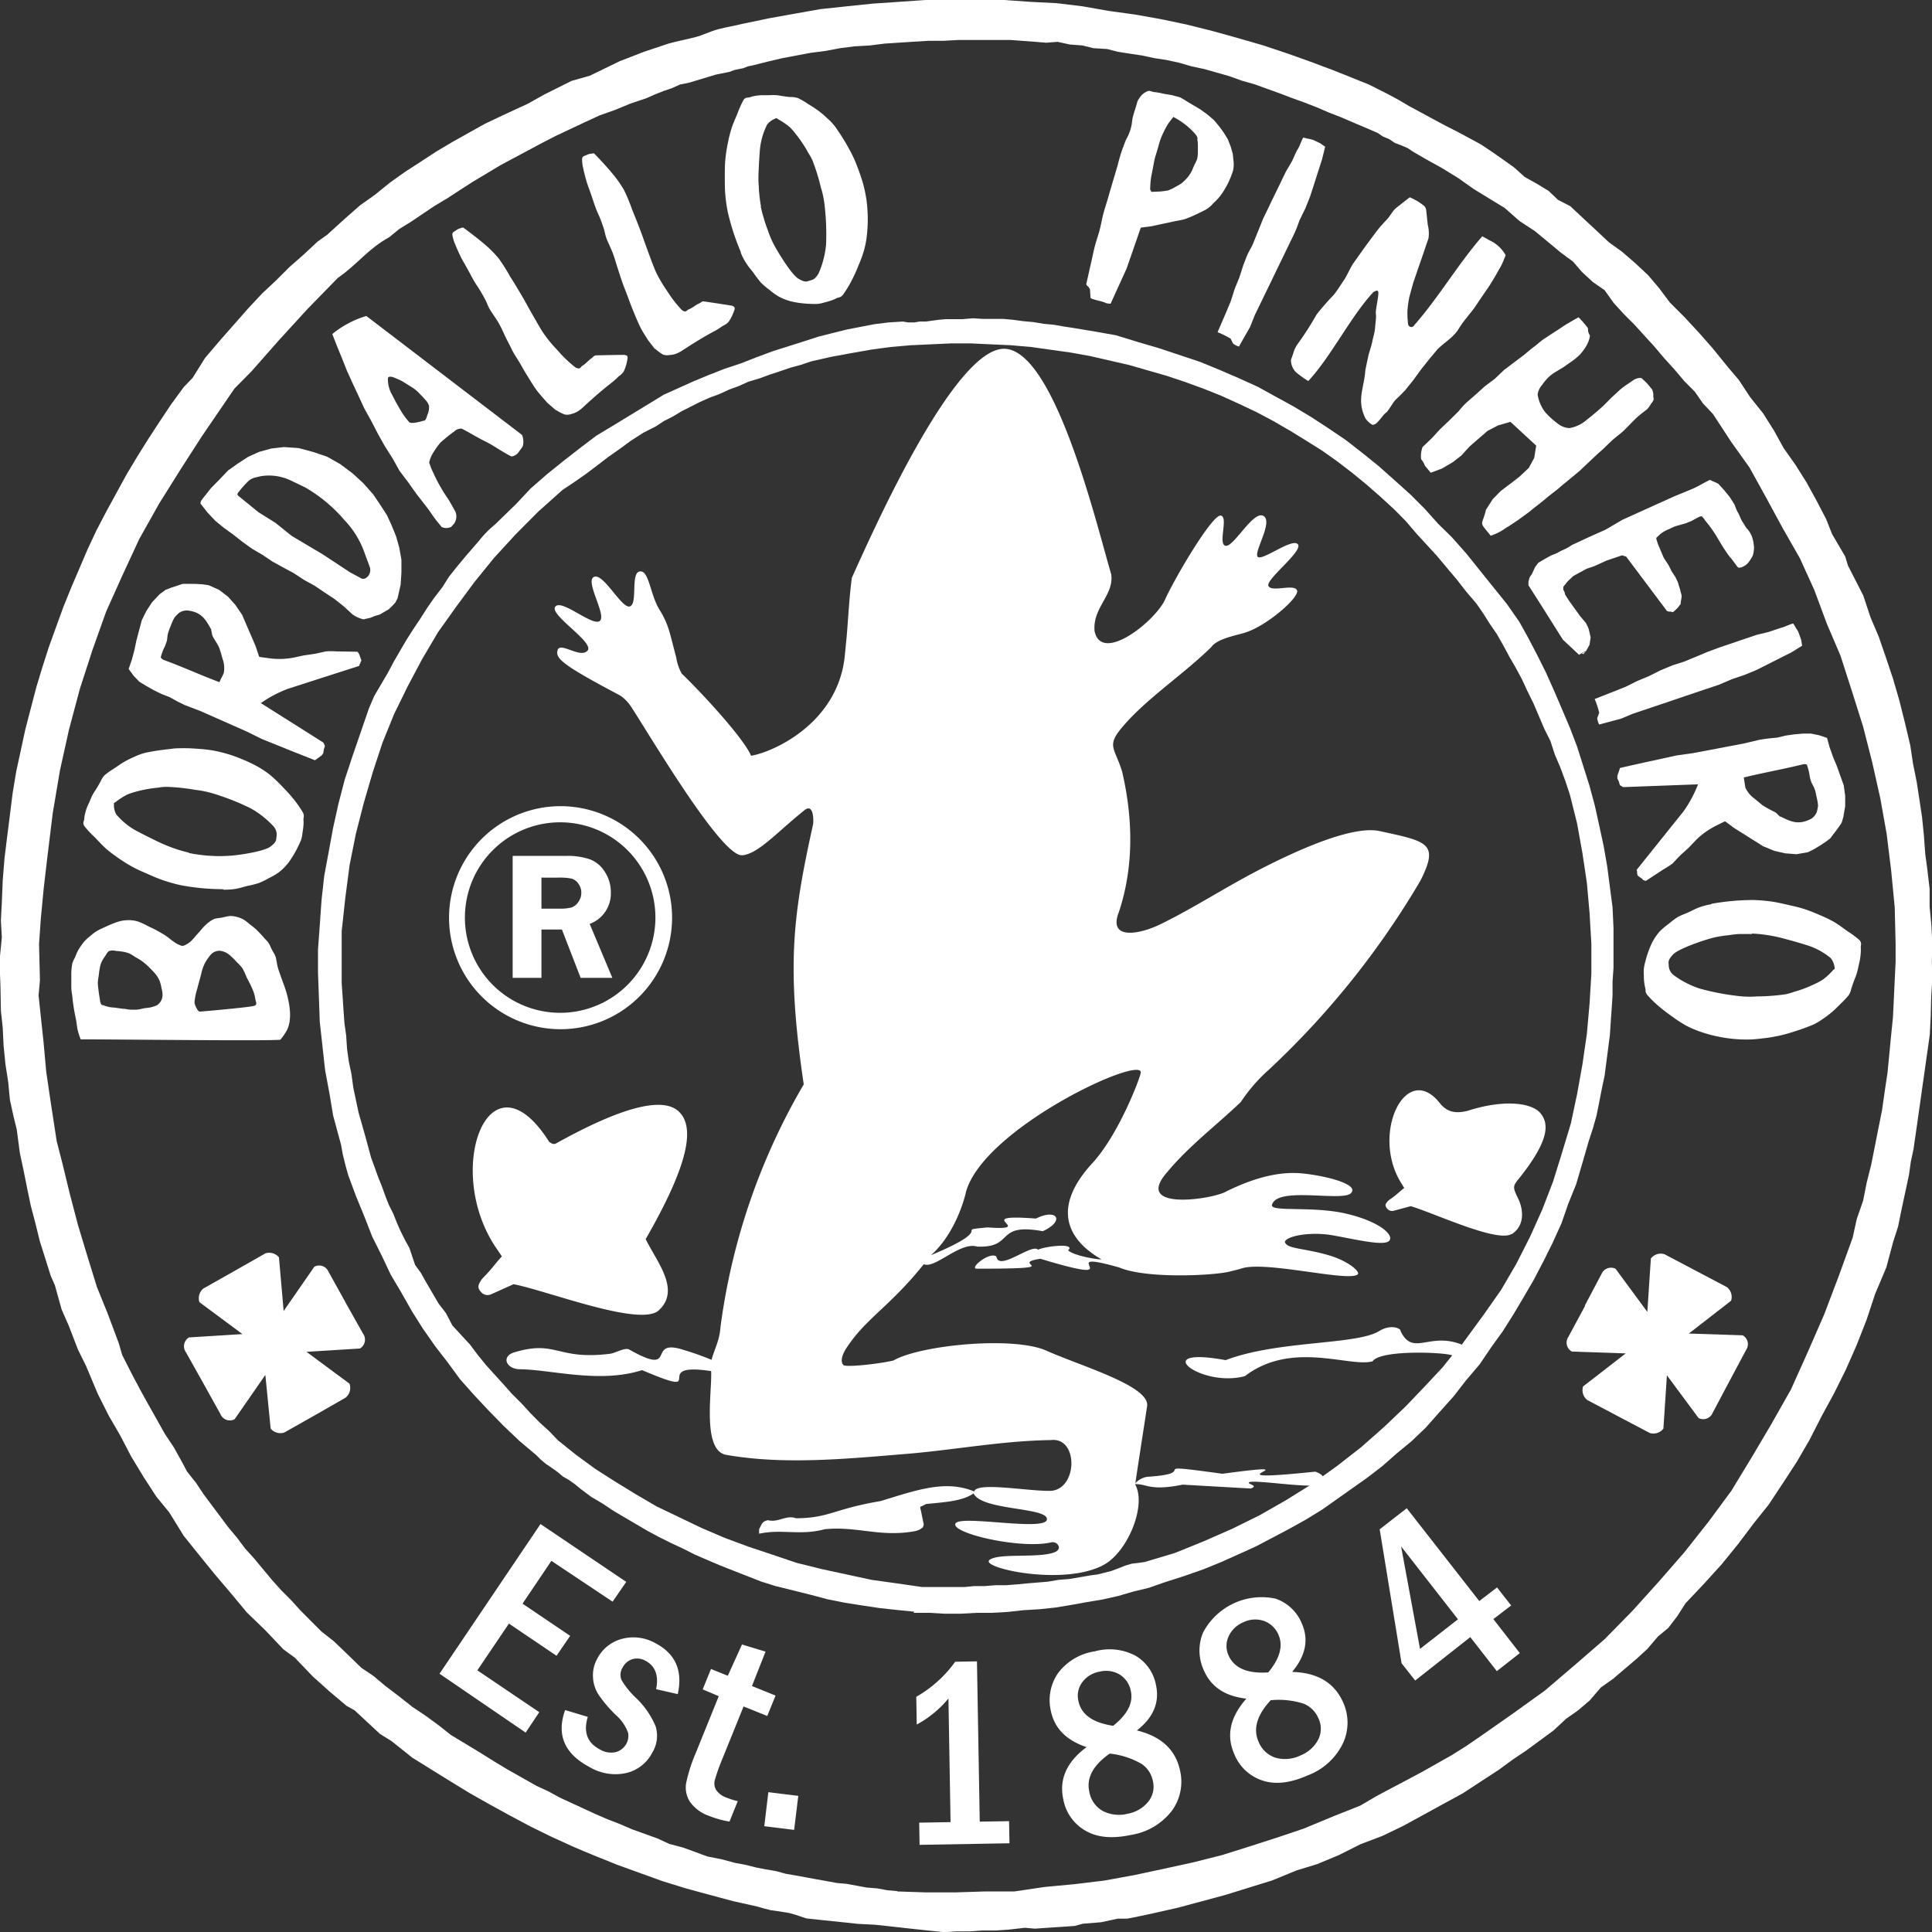
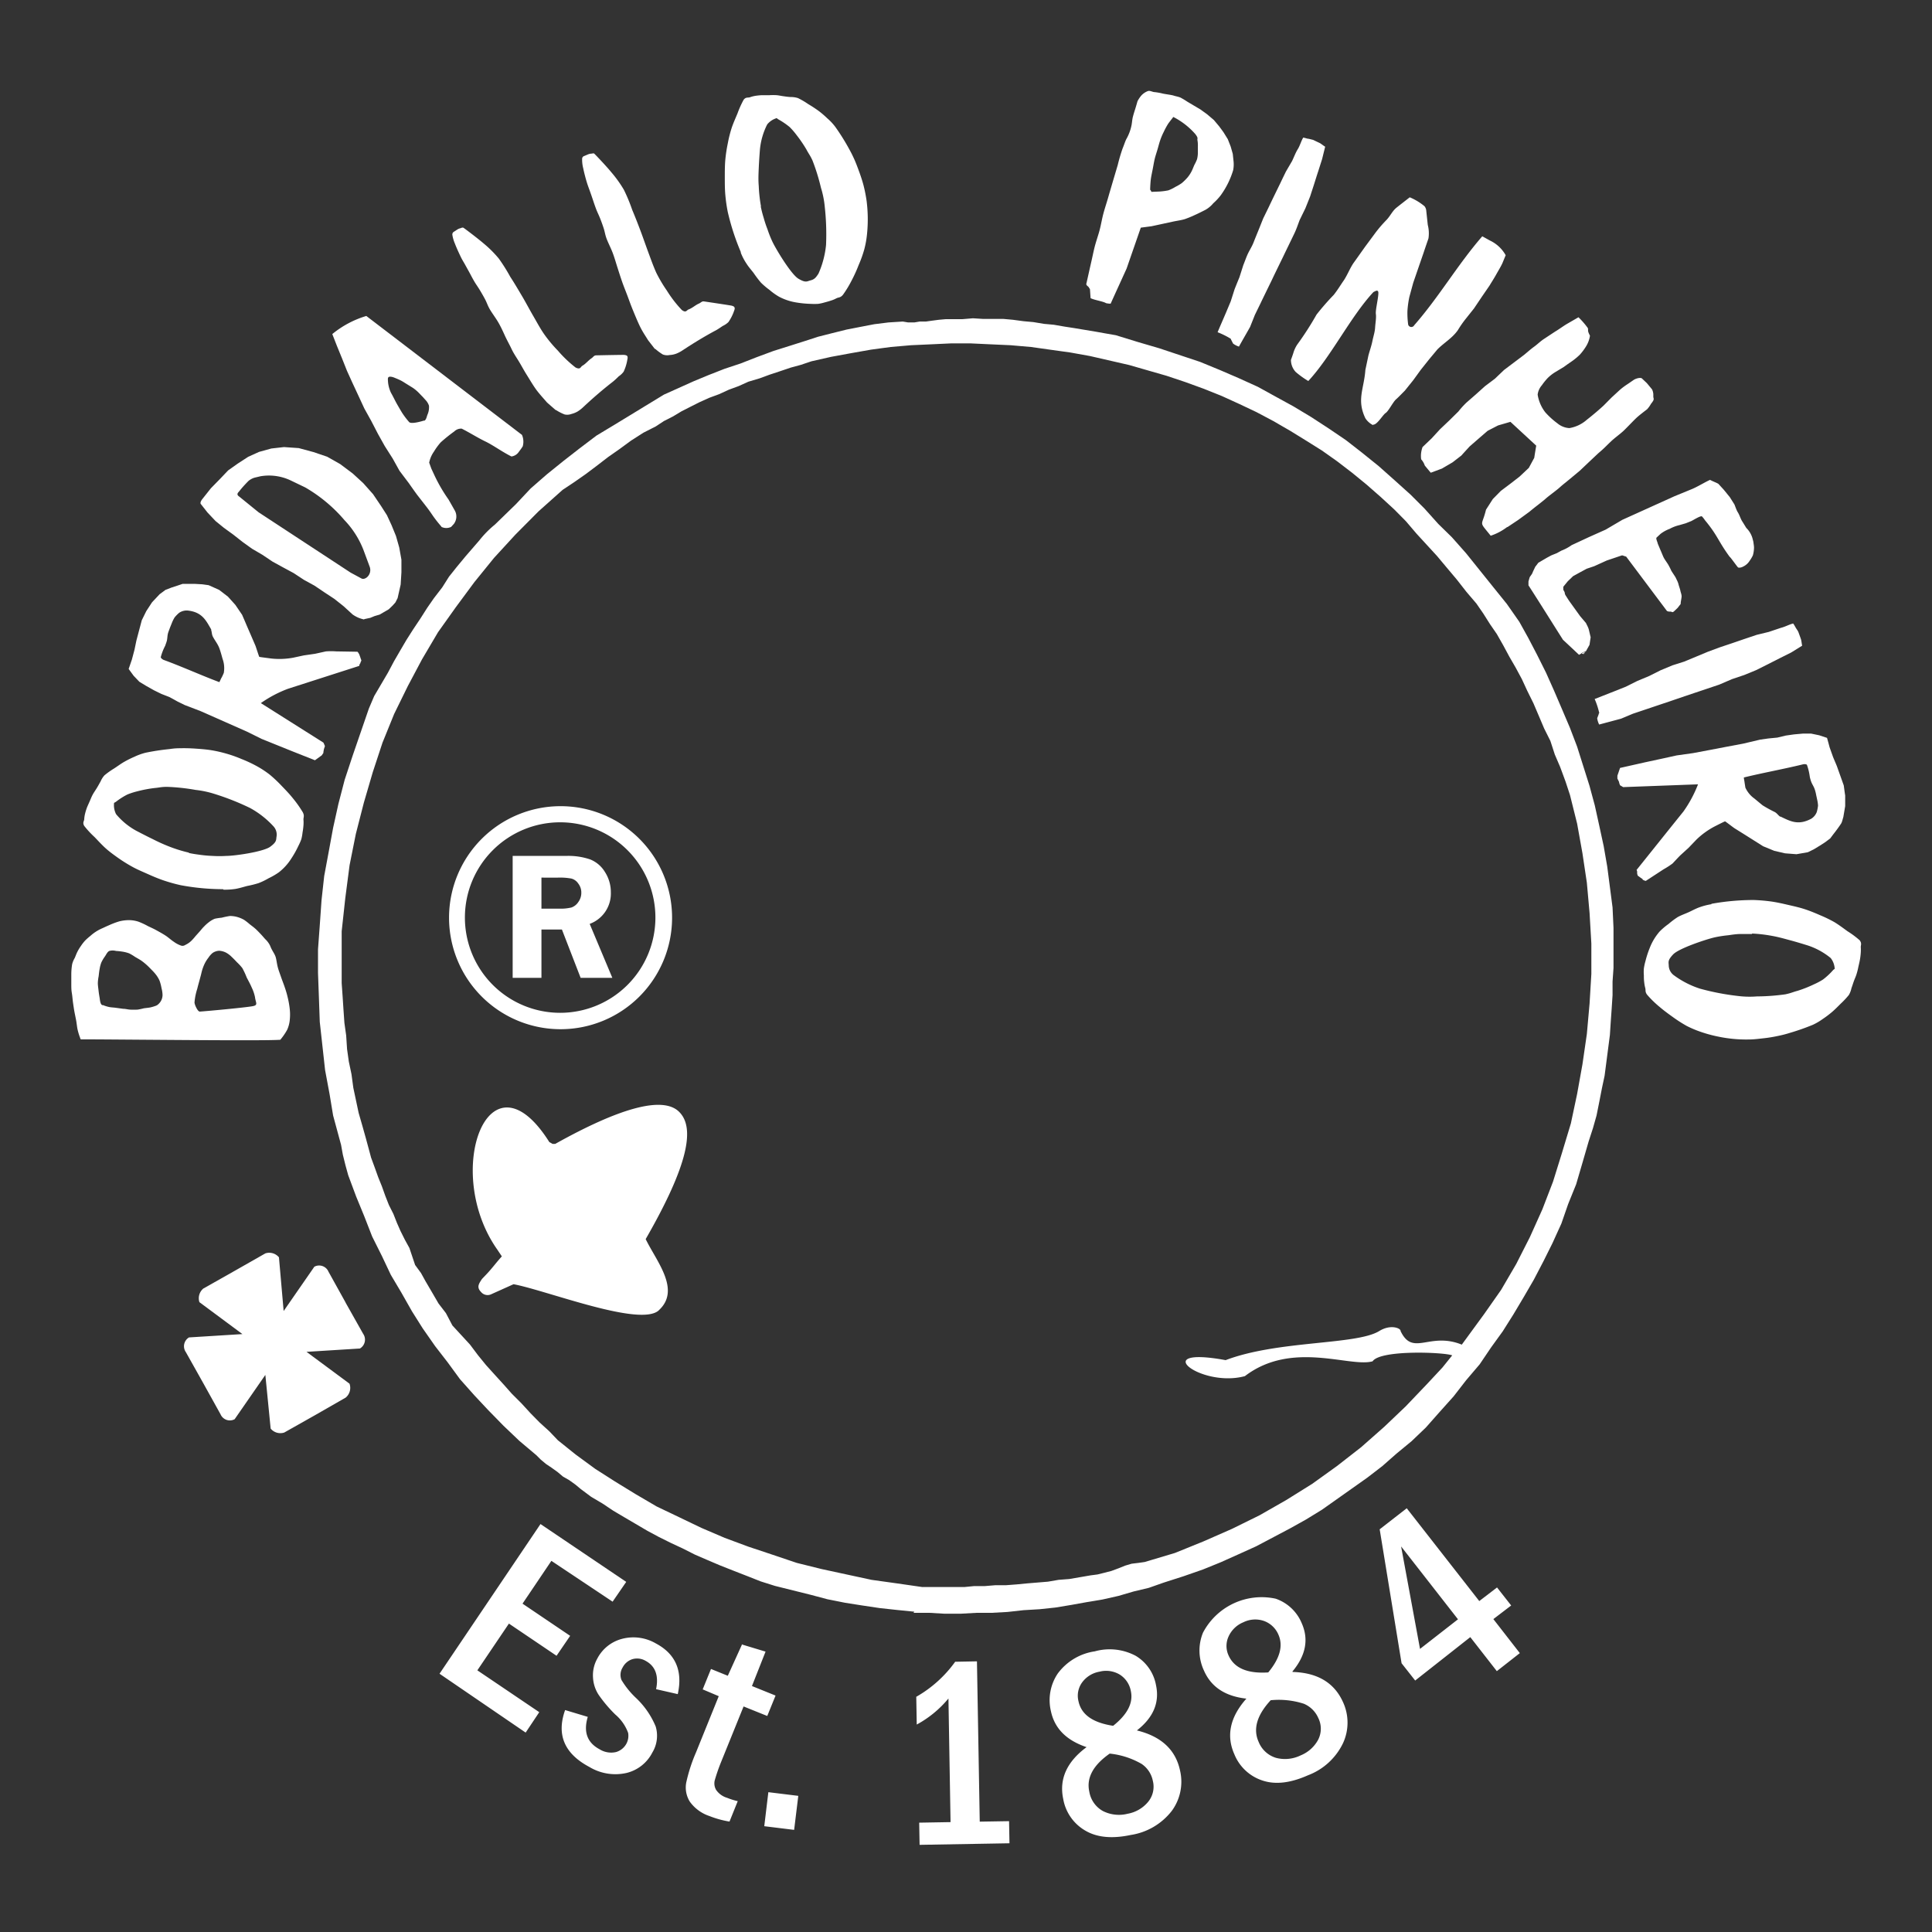
<svg xmlns="http://www.w3.org/2000/svg" viewBox="0 0 283.96 283.96">
  <rect x="0" y="0" width="283.96" height="283.96" fill="#333333" stroke="none" />
  <defs>
    <style>.cls-1,.cls-2{fill:#fff;}.cls-1{fill-rule:evenodd;}</style>
  </defs>
  <title>logobdp</title>
  <g id="Layer_2" data-name="Layer 2">
    <g id="Layer_1-2" data-name="Layer 1">
      <path class="cls-1" d="M134.26,237.05h2.35l2.22.13h2.35l2.34-.13h2.22l2.35-.13,2.35-.26,2.35-.14,2.35-.25,2.35-.39,2.22-.4,2.34-.39,2.35-.53,2.22-.65,2.22-.53,2.22-.78,2.87-.92,2.87-1,2.61-1.06,2.61-1.17,2.61-1.18,2.48-1.31,2.48-1.31,2.35-1.31,2.35-1.44,2.22-1.57,2.22-1.57,2.22-1.57,2.21-1.7,2.09-1.84,2.22-1.83,2.09-2,2.08-2.35,2-2.23,1.83-2.36,2-2.35,1.69-2.5,1.7-2.35,1.57-2.49,1.56-2.62,1.44-2.48,1.44-2.76,1.3-2.61,1.31-2.88,1-2.88,1.17-2.89.92-3.14.91-3.14.65-2,.52-1.84.4-2,.39-2,.39-1.83.26-2,.26-2,.26-2,.13-2,.13-1.84.13-2v-2l.14-2v-5.9l-.14-3-.39-3-.39-3-.52-3-.65-3-.66-3-.78-2.88-.91-2.88-.91-2.88-1.05-2.75-1.17-2.75-1.18-2.75-1.17-2.62-1.31-2.62-1.3-2.49-1.31-2.36-1.83-2.62-2-2.48-2-2.49-2-2.49-2.09-2.36L211.39,77l-2-2.23-2.09-2.09L205,70.61l-2.35-2.09-2.48-2-2.35-1.83L195.33,63l-2.61-1.7-2.61-1.57L187.5,58.3l-2.61-1.44L182,55.55l-2.74-1.18-2.87-1.18-3-1-3-1-3.14-.92L164,49.27,162.45,49,161,48.74l-1.57-.26-1.56-.26L156.44,48l-1.56-.27-1.44-.13-1.56-.26-1.44-.13L148.87,47l-1.43-.13h-3L143,46.78l-1.56.13H139L138,47l-1,.13-.92.13h-.91l-.78.13h-.92l-.78-.13-2.09.13-2.09.26-2.08.4-2,.39-2.09.52-2.09.53-2,.65-2.08.66-2.48.78-2.48.92-2.35.92-2.35.78-2.35.92-2.22.92-2.22,1L97.58,58l-7.3,4.45-2.61,1.57L85.19,65.9l-2.35,1.83-2.48,2L78,71.79l-2.18,2.32-3.09,3a14.85,14.85,0,0,0-2.29,2.33l-2,2.31-1.3,1.57L66,84.75l-1,1.58L63.79,87.9l-1,1.44-1,1.57-1.05,1.57-1,1.57-.92,1.57-.91,1.57-.91,1.71L56,100.6,55,102.3l-.78,1.83L53,107.67l-1.17,3.4-1.17,3.54-.92,3.54-.78,3.53-.65,3.53-.66,3.55-.39,3.53L47,136l-.26,3.54V143l.13,3.54.13,3.66.39,3.53.39,3.54.66,3.54.26,1.57.26,1.57.39,1.44.39,1.44.39,1.44.26,1.44.39,1.57.4,1.45,1.17,3.14,1.18,2.87,1.17,3,1.44,2.88,1.3,2.75L59,190l1.56,2.75,1.57,2.49,1.83,2.62,1.82,2.35,1.83,2.5,2.09,2.35,2.09,2.23L74,209.55l2.34,2.23,2.48,2.09.66.66.78.65.78.52.92.66.78.66.91.52.92.66.78.65L86.89,220l1.69,1,1.57,1.05,1.69,1,1.57.92,1.7,1,1.69.91,1.83.91,1.7.79,1.82.92,1.83.79,1.83.78,2,.79,2,.78,2,.79,2.09.66,2.61.65,2.61.65,2.48.66,2.61.52,2.48.39,2.61.39,2.48.27,2.61.26Zm1.31-3.79h6.15l1.44-.14h1.57l1.57-.13h1.57l1.57-.12,1.44-.14,1.57-.13,1.57-.13,1.58-.27,1.56-.12,1.58-.27,1.57-.27,1-.13,1.05-.26,1-.26,1.05-.39,1-.4.92-.27,1-.12.91-.13,4.45-1.33,4.19-1.7,4.19-1.84,4.06-2,3.92-2.24,3.8-2.37,3.66-2.63,3.54-2.76,3.4-3,3.15-3,3.14-3.29L212,201l1.44-1.79c-1.06-.46-10.54-.87-11.7.87-3.32.95-11.84-3.12-18.77,2.18-6.49,1.76-14.34-4.47-2.83-2.35,7.74-2.94,19.2-2.2,22.58-4.28,1.72-1.06,3.21-.38,3.13,0,1.82,3.81,4.23.07,9,2l3.29-4.5,2.49-3.55,2.23-3.82,2-3.94,1.83-4.07,1.57-4.08,1.31-4.21,1.31-4.34.92-4.34.78-4.34.65-4.47.4-4.48.26-4.34v-4.47l-.26-4.47-.4-4.47-.65-4.34-.78-4.34-1.05-4.21-.66-2-.78-2.11-.79-1.84-.65-2-.92-1.84-.78-1.84-.79-1.85-.91-1.84-.79-1.71-.92-1.71-.91-1.57-.92-1.71L220,93.19,219,91.74,218,90.16,217,88.71,215.54,87l-1.44-1.84-1.44-1.71-1.44-1.72-1.44-1.57-1.57-1.71-1.57-1.84-1.7-1.72-2-1.84-2.1-1.84-2.09-1.71-2.23-1.71-2.22-1.57L192,64.78l-2.35-1.45-2.49-1.44-2.49-1.32-2.49-1.18-2.61-1.19-2.62-1.05-2.75-1-2.75-.92-2.75-.79-2.74-.79-2.88-.66-2.88-.66-2.89-.52-2.87-.4L151.54,51l-3-.26-2.88-.13-3-.14h-2.88l-3,.14-2.88.13-3,.26-2.88.39-3,.53-2.88.53-2.87.65-1.58.53-1.44.39-1.57.53-1.57.52-1.44.53L110,56.1l-1.44.65-1.44.53-1.44.66-1.44.53-1.44.65-1.31.66-1.3.66-1.32.79-1.3.66-1.18.78-1.83.93-1.84,1.18L91.06,66l-1.7,1.19-1.7,1.31-1.57,1.18-1.7,1.19L82.69,72l-3.54,3.16-3.4,3.42L72.61,82l-2.88,3.55L67,89.24l-2.62,3.68-2.36,4-2.09,3.94-2,4.08-1.71,4.21-1.43,4.34-1.31,4.48-1.18,4.6-.92,4.6L50.75,132l-.53,4.87v7.63l.14,2,.12,1.84.14,2,.26,1.85.13,2,.26,1.84.39,1.85.27,2,.39,1.84.39,1.84.53,1.84.52,1.85.39,1.44.39,1.45.53,1.44.52,1.45.53,1.31.52,1.45.52,1.32.66,1.31.52,1.32.52,1.18.66,1.32.65,1.18.84,2.5.87,1.19.65,1.18.92,1.57,1,1.72L65.54,193l.95,1.81,2.58,2.8,1.18,1.57,1.18,1.45,1.31,1.45,1.31,1.44,1.17,1.32,1.44,1.44L78,207.74l1.3,1.32,1.44,1.31L82,211.69l2.62,2.1,2.88,2.11,2.88,1.84,3,1.84,3.14,1.84L99.83,223l3.27,1.57,3.41,1.46,3.53,1.31,3.54,1.18,3.53,1.19,3.67.91,3.66.79,3.66.79,3.8.53,3.67.53Z" />
-       <path class="cls-1" d="M138.66,284l1.86-.13h2l1.87-.13h2l1.86-.13,2.39-.27,1.46.13,2-.14,2-.13,1.86-.13,1.21-.33,2.65-.21,2.46-.53h1.4l2-.4,1.86-.4,3.59-.81,3.46-.93,3.45-.93,3.46-1.07,3.46-1.07,3.58-1.47,3.06-.94,3.2-1.33,3.18-1.6,3.2-1.21,3.05-1.47,2.93-1.6,2.92-1.6,2.93-1.6,2.66-1.74,2.65-1.73,2-1.47,2-1.34,2-1.47,2-1.47,1.86-1.73,1.73-1.21,1.73-1.47,1.66-1.93,1.8-1.27,1.72-1.47,1.73-1.47,1.6-1.47,1.53-1.8,1.53-1.27,1.32-1.73,1.2-1.88,2.66-2.81,2.66-2.93,2.39-2.94,2.26-3,2.26-2.83,2.13-3.22,2-3.07,1.86-3.2,1.8-3.53,1.79-3.28,1.73-3.48,1.59-3.6,1.47-3.74,1.26-3.81,1.66-3.94,1-3.74.73-2.27.4-2,.4-1.88.4-1.86.4-1.87.26-1.87.4-1.87.27-1.87.27-1.87.26-1.87.27-1.87.26-1.87.27-1.87.26-1.87.27-1.87.26-1.87.14-2.67.07-2.9L284,144l-.06-2.68.06-2.67-.13-2.67-.26-2.71v-2.63L283.3,128l-.33-2.47-.2-2.74-.27-2.67-.4-2.67-.39-2.54-.54-2.67-.4-2.68-.79-3.34-.8-3.2-.93-3.21-1.07-3.2-1.06-3.07-1.2-2.81-1.06-3.2-2.25-4.4-.41-1.35-1.92-3.27-.87-2.2L267,73.6l-1.47-2.68-1.59-2.53-1.79-2.54-1.4-2.54-1.6-2.54-1.92-2.4-1.67-2.54L254,54l-2.32-2.86-2-2.27-2.12-2.28-2.13-2.13-1.6-2.14-1.59-1.87-1.86-1.74-2-1.73-1.87-1.34-2-1.87-1.86-1.73-1.86-1.74L229,29.38l-1.4-1.33L225.87,27l-1.79-1-1.54-1.39L221,23.51l-1.73-1.21-1.59-1.06-1.73-.94-1.73-.93-1.86-.94-1.73-.93-1.73-.94-1.73-.93-1.59-.94-1.73-.93-1.33-.67-1.33-.67-1.33-.53-1.33-.54-1.33-.53-1.33-.53-1.46-.54L193,9.21l-3.72-1.33-3.59-1.2L182,5.61l-3.86-1.07-3.72-.93-3.86-.81-3.72-.66-3.92-.54L159.13.93,155.34.47l-3.92-.2L147.57,0H136l-3.86.27-3.85.26-3.86.4-3.85.41L116.86,2l-3.73.67-3.85.8c-1.24.31-2.42.49-3.66.81s-2.26.88-3.46,1.19-2.68.59-3.92.94l-3.59,1.2L91.07,9l-4.38,2.13L84,11.89l-4,2-2.41,1.35L73.78,17l-2.52,1.2-2.4,1.34-2.39,1.34L64.08,22.3l-2.26,1.48-2.26,1.46L57.3,26.85l-2.13,1.73-2.26,1.61-2.13,1.87-2.71,2.46-1.41,1-2,1.87-2.13,1.87-2,2-2,1.87-2,2.14-2,2.27-2,2.27-2.39,2.8-1.83,2.93L27,56.9l-1.86,2.54-1.86,2.8L21.8,64.51l-1.59,2.54-1.6,2.67-1.46,2.67-1.46,2.67-1.47,2.81-1.32,2.8-1.2,2.81-1.2,2.8L9.31,89.22,8.24,92.16,7.18,95.1,6.25,98l-.93,3.07-.8,3.07-.8,3.07-.66,3.07-.67,3.08-.53,3.2-.4,3.21-.39,3.07-.41,3.34L.4,129.43l-.13,3.2L.13,135.3l.14,2.47L0,140.51v2.67l.07,1.88.06,3.47.27,2.53.13,2.67.27,2.68L1.2,159l.26,2.67L2,164.15,2.46,166l.46,3.47L3.46,172,4,174.7l.53,2.54.67,2.54.66,2.68.8,2.53.8,2.54.6,1.35,1,3.59,1.06,2.41,1.33,3.46,1.2,2.43,1.73,4.12L16,208.1,17.68,211l1.6,3.07,1.86,3.07L23,220l1.88,2.29L27,225.73l2.26,2.81,2.26,2.79,2.39,2.81L36.29,237,39,239.62l2.66,2.8,1.67,1.22L46,246.43l2.39,2.14,2.53,2.14,1.21.68,3.71,3.45,1.73,1.08,3,2.4,2.79,1.74,2.8,1.73L69,263.53l3.06,1.73,2.92,1.6L78,268.47l3,1.47,3.2,1.46c1.06.46,2.12.9,3.19,1.34l3.32,1.34,3.32,1.2,3.33,1.2,3.45,1.07,3.46.94,3.46.93,3.58.8.94.27,1.06.27.93.13.93.14.8.13.93.26.8.27.79.27c.85.09,1.69.17,2.53.27l2.53.26,2.52.27,2.53.13,2.52.27,2.4.27,2.52.27,2.53.26Zm-6.78-6,4.25.14h4.26l4.38-.14h4.32l4.46-.66,4.38-.41,4.39-.53,4.39-.8,4.39-.94,4.25-.93,4.25-1.07,4.26-1.34,4.12-1.33,3.59-1.21,4.52-1.87,3.85-1.53,2.4-1.41,2.26-1.2,2.26-1.19,2.26-1.21,2.12-1.2,2.13-1.2,2.13-1.34,2.13-1.46,4.78-3.35,4.65-3.34,4.53-3.87,4.25-3.68,4.12-4.2,3.85-4.27,3.73-4.28,3.59-4.54,3.35-4.54,3-4.94,2.92-4.94,2.83-5,2.49-5.54,2.39-5.48,2.13-5.61,2.06-5.68.6-2.74.93-2.67.53-2.67.67-2.67.53-2.67.53-2.68.53-2.66.4-2.81.4-2.67.26-2.67.27-2.81.27-2.67.13-2.67.13-2.8.13-2.68v-2.67l-.13-5.34-.53-5.47-.66-5.35-.93-5.21-1.2-5.34-1.33-5.21-1.6-5.07-1.72-5.34-2-4.68-1.86-5-2.13-4.68L262,77.6l-2.39-4.41-2.47-4.47-2.72-3.81-2.66-4.07-1.46-1.54-1.2-1.73L247.54,56l-1.46-1.73-1.47-1.61-1.46-1.73-1.46-1.6-1.46-1.61-1.6-1.6-1.46-1.6-1.33-1.87-1.73-1.2-1.59-1.47-1.33-1.54-1.73-1.27-1.6-1.33-2.26-1.87-2.26-1.48-2.19-1.93L219,29.25l-2.4-1.47-2.26-1.6-2.39-1.47-2.4-1.33-.93-.54-.93-.54-.79-.53-.93-.4L205,21l-.8-.54-.93-.39-.8-.54-1.86-.8L198.88,18l-1.86-.8-1.73-.67-1.86-.8-1.73-.67-1.86-.67-1.73-.66-1.86-.67-1.86-.67-1.86-.53-1.86-.67-1.86-.53L177,10.15l-1.87-.4-1.86-.54-1.86-.4-1.73-.26-1.86-.4L166,7.88l-1.72-.27-1.53-.4-2.06-.13-1.6-.4-1.86-.14-1.79-.39-1.67.13-1.73-.14-3.45-.26h-7.84L138.66,6H136.4l-2.13.13-2.13.14L130,6.41l-2.13.27-2.26.13-2.13.27-2.12.4-2.13.27-2.13.4-2.12.4-2.26.53-2.13.54-.67.13-.66.27-.67.13-.66.14-.67.26-.66.14-.66.13-.67.13-1.33.4-1.33.4-1.33.4-1.33.27-1.2.54-1.19.4-1.33.53-1.2.53-2.39.81-2.26.93-2.26.8L85.88,18,83.75,19,81.63,20,79.5,21.1l-2,1.07-2,1.07-2,1.07-2,1.2-2,1.2-1.86,1.2-1.86,1.21-2,1.2L62,31.52l-1.59,1.07-1.73,1.07-1.47,1.2c-3.16,1.74-4.53,3.87-7.57,6L45.2,45.41,41,50l-4,4.54-2.54,2.57-4.78,7-3.18,4.94L23.4,74l-2.93,5.22L18,84.55l-2.4,5.34-2,5.61-1.86,5.74-1.6,6-1.33,6-1.06,6.28-.8,6.55-.53,4.54L6,135l-.26,3.74.13,5.34-.2,2.23.73,6.85.4,4.41.67,4.54.86,5.6.86,3.35,1.07,4.41,1.19,4.54,1.33,4.41,1.46,4.73,1.6,3.95,1.6,4.28.53,1.8,1.46,2.87,1.2,2.26,1.19,2.15,1.2,2.13,1.2,2.14,1.33,2,1.19,2.14.74,1.4L28.85,218l1.06,1.6,1.2,1.61,1.2,1.6,1.19,1.6L34.83,226l1.2,1.6,1.33,1.47,1.33,1.6,1.33,1.6,1.32,1.47,1.47,1.47,1.33,1.47,1.46,1.47,1.66,1.66,1.8,1.41L50.92,243l2.19,2.13,1.8,1.21,1.66,1.4,2.19,1.67,1.86,1.47,2,1.34,2,1.47L66.27,255l2.2,1.33,2,1.21,2.13,1.33,2,1.21,2.13,1.2,2.12,1.2,1.73.8,1.73.94L84,265l1.73.8,1.73.8,1.85.8,1.74.67,1.86.8,1.86.67,1.86.67,1.73.8,2,.53,1.86.67q.9.35,1.8.66l2.06.41,2,.53,1.46.27,1.6.4,1.4.27,1.52.26,1.47.4,1.59.27,1.46.27,1.47.27,1.46.26,1.46.27,1.46.13,1.47.27,1.46.27,1.59.13,1.46.27,1.47.13Z" />
      <path class="cls-1" d="M81.76,60.29a6.91,6.91,0,0,0,1.24.63,1.81,1.81,0,0,0,1-.08,3.42,3.42,0,0,0,.91-.37,5.2,5.2,0,0,0,.85-.67c1.33-1.24,2.76-2.49,4.31-3.69a11.15,11.15,0,0,0,.87-.8,2.9,2.9,0,0,0,.72-.68,6.7,6.7,0,0,0,.55-1.8c.09-.38,0-.48-.07-.55s-.35-.12-.48-.12c-.76,0-3.75.06-4.06.07s-.43.28-.65.42c-.47.31-.87.84-1.36,1.11-.27.16-.27.62-1,.25A17.67,17.67,0,0,1,82,51.54a19.79,19.79,0,0,1-1.94-2.31c-.61-.85-1.13-1.84-1.69-2.8s-1.1-2-1.66-2.94S75.6,41.6,75,40.69A25.92,25.92,0,0,0,73.31,38a16.87,16.87,0,0,0-2.24-2.23c-.87-.75-2.82-2.22-2.95-2.29s-.28,0-.43.06a1.45,1.45,0,0,0-.45.18l-.49.32a.46.46,0,0,0-.26.5,5.45,5.45,0,0,0,.39,1.31c.2.54.58,1.36.83,1.88s.46.82.68,1.23l.68,1.23c.22.42.43.82.68,1.24s.54.81.8,1.25.55.93.79,1.4.33.82.64,1.36.84,1.24,1.22,1.88.7,1.34,1,2,.68,1.32,1,2,.81,1.37,1.18,2,.65,1.16,1.09,1.86,1,1.67,1.53,2.34.94,1.1,1.41,1.65l1.25,1.09Z" />
      <path class="cls-1" d="M96.3,51.27a7.66,7.66,0,0,0,1.12.83,1.8,1.8,0,0,0,1,.08,3.24,3.24,0,0,0,1-.21,4.9,4.9,0,0,0,.95-.51c1.52-1,3.14-2,4.87-2.92.33-.18.69-.44,1-.64a3,3,0,0,0,.82-.56,6.55,6.55,0,0,0,.84-1.67c.15-.36.07-.48,0-.57s-.32-.17-.45-.19c-.75-.13-3.71-.57-4-.61s-.47.21-.71.31c-.52.22-1,.68-1.53.87-.29.1-.37.56-1,.08A17.68,17.68,0,0,1,98,42.69a20.61,20.61,0,0,1-1.54-2.6c-.45-1-.8-2-1.19-3.05s-.76-2.14-1.15-3.17-.79-2.06-1.19-3A25.38,25.38,0,0,0,91.7,27.9a17.72,17.72,0,0,0-1.84-2.57c-.72-.89-2.41-2.66-2.52-2.75s-.28,0-.43,0a1.56,1.56,0,0,0-.48.11l-.54.23a.44.44,0,0,0-.33.45,5.09,5.09,0,0,0,.16,1.36c.11.56.34,1.44.51,2s.3.88.46,1.33.31.88.46,1.33.29.87.46,1.32.4.9.59,1.38.38,1,.54,1.5.19.87.4,1.45.62,1.37.89,2.07.47,1.42.7,2.14.45,1.42.7,2.14.57,1.49.83,2.19.45,1.25.76,2,.75,1.83,1.12,2.56.74,1.25,1.11,1.86l1,1.29Z" />
      <path class="cls-1" d="M233.1,95.68l-.72.34.26.08.13.05h0a.74.74,0,0,1,0-.14l.13,0a.74.74,0,0,1,0-.14l.16-.09.56-1c.06-.37.11-.74.17-1.11-.09-.37-.17-.73-.26-1.1s-.28-.67-.43-1l-.85-1-.82-1.14-.72-1c-.21-.3-.4-.61-.6-.92l-.09-.17-.06-.31-.19-.35c0-.15,0-.29,0-.44l.66-.81.78-.75,1-.55,1-.54,1.1-.37,1.85-.84,1.1-.37,1.09-.37h0l.14,0,.26.09.26.08,6,8,.26.08.3,0,.26.09.17-.09.57-.54.45-.58c0-.32.09-.65.13-1s-.11-.62-.17-.93-.2-.64-.29-1-.29-.68-.43-1l-.6-.92a9.89,9.89,0,0,0-.51-1c-.2-.31-.52-.75-.64-1s-.28-.67-.43-1l-.42-1c-.06-.31-.33-.78-.17-.92l.58-.54a5.22,5.22,0,0,1,1.33-.73,5.71,5.71,0,0,1,1.44-.55l.93-.27.8-.32c.26-.11,1.41-.86,1.59-.68a4.53,4.53,0,0,1,.43.55c1.9,2.29,1.89,3,3.64,5.39.09,0,1.15,1.53,1.24,1.56s.38.06.74-.14a2.25,2.25,0,0,0,.95-.85,5,5,0,0,0,.47-.79,4.36,4.36,0,0,0,.17-1.13c0-.25-.05-.5-.08-.75s-.1-.41-.14-.61a3.45,3.45,0,0,0-.91-1.54c-.23-.37-.39-.64-.62-1s-.38-.91-.61-1.27-.35-.79-.52-1.19l-.69-1.09c-.28-.33-.62-.77-.91-1.11l-.76-.83c-.37-.21-.85-.37-1.22-.58-.86.39-1.81,1-2.68,1.36l-2.56,1.05-2.61,1.18-2.43,1.1-2.61,1.18L236,77.84l-2.44,1.09L231,80.12a6.66,6.66,0,0,1-1.51.81l-.67.37-.8.32-.67.36-1.26.74c-.14.2-.29.39-.44.58l-.36.76c-.1.37-.43.64-.49.87l-.15.53c0,.19,0,.38,0,.57,1.62,2.51,3.45,5.45,5.07,8l2.36,2.21h0l.16-.09.17-.09.72-.34Z" />
      <path class="cls-1" d="M221.55,77.48l1.59-1.06,1.63-1.19c1-.83,1.28-1,2.3-1.84.45-.43,1.69-1.31,2.15-1.73s1-.83,1.49-1.24l1.49-1.24,1.35-1.28,1.36-1.28c1-.85,1-.92,1.94-1.81.48-.45,1.24-1,1.71-1.43s1.56-1.6,2-2,1-.82,1.53-1.23a4.2,4.2,0,0,0,.57-.8,2.64,2.64,0,0,0,.34-.49c.12-.25,0-.39,0-.54s0-.24,0-.37-.08-.63-.26-.81l-.69-.83-.73-.69c-.15-.14-.7-.07-1.16.19l-.8.55c-.5.33-.88.59-1.34,1l-1.15,1.06-1.19,1.2c-.76.7-1.64,1.44-2.46,2.08a5.1,5.1,0,0,1-2.56,1.22,3,3,0,0,1-1.77-.71,11.59,11.59,0,0,1-1.76-1.6A5.67,5.67,0,0,1,226,58a2.56,2.56,0,0,1,.63-1.39c.25-.37.52-.69.8-1a6,6,0,0,1,1.16-.92l1.23-.74c.41-.3.83-.59,1.25-.88s.84-.66,1.12-.93a8.12,8.12,0,0,0,1-1.36,4.12,4.12,0,0,0,.5-1.44,3.72,3.72,0,0,1-.25-.56c-.06-.23,0-.37-.07-.57A12,12,0,0,0,232,46.63l-1.73,1c-.52.31-1.21.82-1.74,1.13l-1.59,1.05c-.54.35-1,.82-1.49,1.17s-1,.82-1.46,1.19l-1.46,1.1-1.46,1.1-1.35,1.29-1.46,1.1L216.88,58l-1.32,1.15a12.49,12.49,0,0,0-1.21,1.33L213,61.81l-1.35,1.28-1.22,1.33-1.35,1.29a4.15,4.15,0,0,0-.2.8,3.65,3.65,0,0,0,0,1,2.62,2.62,0,0,1,.53.91c.29.36.59.71.88,1.06l1.64-.61,1.57-.92,1.29-1c.4-.45.81-.89,1.21-1.33l1.32-1.15,1.33-1.15,1.53-.79L222,62l3.79,3.5c-.1.59-.2,1.2-.29,1.79l-.8,1.48-1.36,1.28-1.29,1-1.46,1.1-1.18,1.2-1,1.56c-.62,2.58-1.13,1.56.69,3.83h0a8.24,8.24,0,0,0,2.43-1.29Z" />
      <path class="cls-1" d="M201.82,62.41c.57.07,1.42-1.44,1.84-1.71s1.07-1.6,1.52-2,.86-.85,1.29-1.27l1.26-1.57,1.08-1.49,1.25-1.57,1.21-1.45c1-1,2.18-1.65,3-2.82a15.5,15.5,0,0,1,1.12-1.62l1.25-1.57,1.17-1.74L218.91,42c.33-.55.69-1.1,1-1.66s.65-1.1.91-1.66l.48-1.17A5.16,5.16,0,0,0,219,35.36l-1.14-.63c-3.61,4.15-6.35,8.91-10,13.07a.48.48,0,0,1-.89-.09,12.57,12.57,0,0,1-.11-2,14.48,14.48,0,0,1,.28-2.05l.57-2.09.75-2.18.75-2.17c.24-.72.49-1.45.74-2.17a5,5,0,0,0-.1-2L209.63,31a1.21,1.21,0,0,0-.26-.69A8.43,8.43,0,0,0,207.2,29c-.64.5-1.29,1-1.93,1.51s-.91,1.22-1.5,1.83-1,1.08-1.52,1.75l-1.6,2.16L199,38.57c-.53.72-1,1.93-1.5,2.65s-.91,1.42-1.48,2.13a37.26,37.26,0,0,0-2.52,2.89,45.07,45.07,0,0,1-2.84,4.41,4.55,4.55,0,0,0-.57,1.24c-.11.34-.23.68-.35,1a2.58,2.58,0,0,0,.7,1.78A13,13,0,0,0,192.29,56c3.33-3.57,6.23-9.49,9.57-13.07h0c.27-.13.64-.39.72,0,.08.6-.44,2.61-.36,3.21s-.07,1.31-.11,2-.27,1.34-.4,2-.39,1.39-.58,2.09l-.45,2.13c-.2,2.82-1.31,4.38,0,7.12a2.92,2.92,0,0,0,1.12,1Z" />
      <path class="cls-1" d="M180.88,49.8c.07.13.29.58.36.7a2.79,2.79,0,0,0,.86.44c.45-.83,1.18-2.07,1.64-2.9.23-.59.47-1.17.7-1.76l.84-1.72c.27-.57.55-1.14.83-1.72l.84-1.72c.27-.58.55-1.15.83-1.73l.84-1.72c.27-.57.55-1.14.83-1.72s.56-1.15.83-1.72.5-1.26.74-1.89l.84-1.72.7-1.75c.19-.6.39-1.19.58-1.79s.4-1.28.61-1.91l.57-1.79.45-1.82c-.16-.08-.59-.42-.75-.51L193,20.56l-.64-.16c-.23,0-.59-.16-.82-.17-.31.52-.48,1.19-.8,1.7s-.55,1.15-.83,1.73L189,25.22c-.28.57-.56,1.15-.83,1.72l-.84,1.72c-.28.58-.56,1.15-.83,1.73l-.84,1.72-.7,1.75c-.24.59-.48,1.17-.71,1.76s-.54,1.06-.8,1.59-.47,1.17-.71,1.75l-.57,1.79c-.24.58-.48,1.17-.71,1.75l-.57,1.79-.68,1.62c-.38.9-.87,2-1.25,2.92a12,12,0,0,1,2,1Z" />
      <path class="cls-1" d="M11.93,152.76c5.39,0,27,.26,29.27.06a9,9,0,0,0,1-1.45,4.51,4.51,0,0,0,.39-1.47,7.39,7.39,0,0,0,0-1.56,13.07,13.07,0,0,0-.28-1.64,14.16,14.16,0,0,0-.44-1.54c-.17-.52-.4-1.08-.57-1.58s-.34-.92-.47-1.41-.2-1.14-.31-1.5c-.19-.58-.52-.89-.81-1.65a3.21,3.21,0,0,0-.74-1c-.22-.25-.42-.49-.66-.74s-.52-.55-.79-.79-.54-.43-.82-.65a8.57,8.57,0,0,0-.82-.64,4.45,4.45,0,0,0-1-.42,3.93,3.93,0,0,0-1.09-.15,11.78,11.78,0,0,0-1.21.25,9.41,9.41,0,0,0-1,.15,3.42,3.42,0,0,0-.85.49,5.81,5.81,0,0,0-.74.66c-.23.22-.41.46-.61.69l-.62.69a8.12,8.12,0,0,1-.61.69,3.2,3.2,0,0,1-.71.53c-.25.12-.43.29-.77.22a4,4,0,0,1-1.12-.58c-.39-.25-.77-.61-1.19-.89s-.92-.55-1.35-.79-.82-.41-1.26-.62a10.33,10.33,0,0,0-1.39-.65,4.51,4.51,0,0,0-1.36-.23,5.74,5.74,0,0,0-1.47.18A11.33,11.33,0,0,0,16,136c-.41.17-.66.3-1,.45a6.26,6.26,0,0,0-1.72,1.11,9.05,9.05,0,0,0-.74.65,6.41,6.41,0,0,0-.65.83,6.35,6.35,0,0,0-.52.86c-.15.29-.25.59-.38.89a3.58,3.58,0,0,0-.38.9,9,9,0,0,0-.13,1.53c0,.49,0,1,0,1.43s0,.85.08,1.31.11,1,.18,1.47.13.91.21,1.33.16.78.24,1.21.12.91.21,1.34a9,9,0,0,0,.38,1.24c0,.07.08.21.1.21Zm25.19-4.87c.88-.15.45-.53.36-1.33a6,6,0,0,0-.48-1.41c-.22-.52-.49-1-.74-1.48a11.63,11.63,0,0,0-.64-1.38,7.08,7.08,0,0,0-.76-.83c-.26-.27-.52-.55-.78-.79a3.62,3.62,0,0,0-.83-.64,2.51,2.51,0,0,0-1.06-.29,1.89,1.89,0,0,0-.94.32,3.06,3.06,0,0,0-.61.69,5.11,5.11,0,0,0-.48.73,6.08,6.08,0,0,0-.38.9c-.11.3-.17.62-.25.93l-.25.93c-.09.33-.2.72-.28,1.06a9.6,9.6,0,0,0-.25.93,8.33,8.33,0,0,0-.16,1.1c0,.1,0,.08.06.3s.42,1.06.72,1.05c1.2-.08,6.57-.58,7.75-.79Zm-22-.17A5.36,5.36,0,0,0,16,148c.32.07.63.07,1,.12l1.09.15c.35,0,.62.09,1,.12a10.86,10.86,0,0,0,1.14,0,8.43,8.43,0,0,0,.9-.19c.32-.05.73-.08,1-.14a6,6,0,0,0,.76-.23,1,1,0,0,0,.34-.2,2.07,2.07,0,0,0,.21-.21,1.8,1.8,0,0,0,.45-1.18,4.2,4.2,0,0,0-.15-1,6.59,6.59,0,0,0-.28-1.08,4.19,4.19,0,0,0-.48-.83,6.56,6.56,0,0,0-.66-.75c-.24-.25-.52-.54-.79-.78a8.35,8.35,0,0,0-.82-.65c-.28-.18-.57-.34-.86-.51a7.35,7.35,0,0,0-.85-.51,5,5,0,0,0-.94-.25c-.31-.05-.63-.09-1-.11a1.88,1.88,0,0,0-1,0c-.3.15-.45.54-.65.82a5.4,5.4,0,0,0-.51.86,4.54,4.54,0,0,0-.25.93c-.07.34-.11.75-.15,1.1a6.12,6.12,0,0,0-.12,1c0,.35.07.79.11,1.16s.1.71.15,1,.08,1,.42,1.1Z" />
      <path class="cls-1" d="M32.81,130.76a10.26,10.26,0,0,0,1.8-.11c.58-.1,1.14-.28,1.71-.43A15.25,15.25,0,0,0,38,129.8a10.22,10.22,0,0,0,1.49-.72A10.38,10.38,0,0,0,41,128.2a8,8,0,0,0,1.85-2.07,14.11,14.11,0,0,0,1-1.79,8.05,8.05,0,0,0,.44-1,6.87,6.87,0,0,0,.18-1c.06-.32.1-.64.13-1a5.4,5.4,0,0,0,0-.9c0-.32.17-.54-.1-1.06a16.54,16.54,0,0,0-1.45-2.05c-.51-.64-1.06-1.21-1.63-1.8a20.12,20.12,0,0,0-1.78-1.68,14.47,14.47,0,0,0-2-1.3,19.48,19.48,0,0,0-2.16-1,18.63,18.63,0,0,0-2.2-.78,19.26,19.26,0,0,0-2.25-.51c-.76-.12-1.57-.18-2.29-.23s-1.41-.07-2.05-.06-.93,0-1.8.13a33.93,33.93,0,0,0-3.52.54,9,9,0,0,0-1.6.58,14.72,14.72,0,0,0-1.49.74c-.5.28-1,.66-1.53,1a11.58,11.58,0,0,0-1.4,1,3.23,3.23,0,0,0-.56.88c-.18.32-.39.71-.57,1s-.39.59-.56.89-.28.58-.42.91-.32.71-.44,1a8.15,8.15,0,0,0-.29.93,4.38,4.38,0,0,0-.13.82c0,.29-.29.5,0,1a13.51,13.51,0,0,0,1.52,1.64c.52.54,1.07,1.15,1.64,1.66s1.18.95,1.83,1.41,1.39.92,2.12,1.32,1.53.73,2.29,1.07,1.52.66,2.32.93a23.62,23.62,0,0,0,2.49.69,34.14,34.14,0,0,0,6.22.58Zm-5.05-5.39c.78.16,1.15.2,1.73.28s1.19.13,1.76.15a16,16,0,0,0,2,0c1.27,0,5.47-.61,6.47-1.35s.84-1,.93-1.52a1.79,1.79,0,0,0-.44-1.46,13.32,13.32,0,0,0-3.45-2.71,37.19,37.19,0,0,0-5.23-2.07,14.35,14.35,0,0,0-2.78-.59,30.16,30.16,0,0,0-4.18-.45c-.94,0-1.09.11-1.83.17a18.62,18.62,0,0,0-2.54.48,10.77,10.77,0,0,0-1.47.47,10.2,10.2,0,0,0-1.67,1.06c-.28.21-.31.07-.31.38a2.88,2.88,0,0,0,.31,1.45,10.21,10.21,0,0,0,3,2.46c.83.43,1.6.83,2.41,1.22a25.63,25.63,0,0,0,2.42,1.09,20.72,20.72,0,0,0,2.88.89Z" />
      <path class="cls-1" d="M108.87,37.12a8.28,8.28,0,0,0,.83,1.6c.32.51.71.94,1.07,1.41a16.57,16.57,0,0,0,1.06,1.4,11,11,0,0,0,1.27,1.08,9.4,9.4,0,0,0,1.4,1,8.22,8.22,0,0,0,2.63.86,15.1,15.1,0,0,0,2,.19,10.06,10.06,0,0,0,1.13,0,6.48,6.48,0,0,0,.94-.21c.31-.08.63-.17.93-.27a4.3,4.3,0,0,0,.83-.35c.3-.14.57-.06.94-.51a16,16,0,0,0,1.3-2.15,20.8,20.8,0,0,0,1-2.21,17.69,17.69,0,0,0,.83-2.31,14.21,14.21,0,0,0,.41-2.33,21.41,21.41,0,0,0,.1-2.4,22.22,22.22,0,0,0-.16-2.33,21.66,21.66,0,0,0-.44-2.27c-.19-.74-.45-1.51-.7-2.19s-.49-1.32-.76-1.9-.4-.84-.83-1.61a31.71,31.71,0,0,0-1.9-3,8,8,0,0,0-1.17-1.24,13.24,13.24,0,0,0-1.26-1.08c-.47-.34-1-.69-1.53-1a11.31,11.31,0,0,0-1.5-.88,3.38,3.38,0,0,0-1-.16c-.36,0-.8-.07-1.16-.12s-.7-.13-1-.15a8.16,8.16,0,0,0-1,0c-.35,0-.78,0-1.13,0a9.06,9.06,0,0,0-1,.1,4.39,4.39,0,0,0-.79.21c-.29.09-.59-.06-.91.36a14.12,14.12,0,0,0-.9,2c-.29.7-.63,1.44-.87,2.17a18.34,18.34,0,0,0-.56,2.24,21.92,21.92,0,0,0-.37,2.47c-.07.83-.07,1.69-.07,2.53s0,1.65.07,2.5a23.42,23.42,0,0,0,.36,2.56,34.88,34.88,0,0,0,1.93,5.93Zm2.94-6.78c.17.78.27,1.14.44,1.7a17.41,17.41,0,0,0,.56,1.68,16.2,16.2,0,0,0,.74,1.85c.55,1.14,2.74,4.77,3.81,5.4s1.23.38,1.77.24.77-.37,1.17-1A13.62,13.62,0,0,0,121.41,36a36.5,36.5,0,0,0-.19-5.62,13.72,13.72,0,0,0-.56-2.79,30.29,30.29,0,0,0-1.24-4c-.4-.86-.55-.95-.89-1.61a19.24,19.24,0,0,0-1.46-2.14,10.78,10.78,0,0,0-1-1.16,11.13,11.13,0,0,0-1.64-1.12c-.3-.17-.19-.25-.47-.13a2.77,2.77,0,0,0-1.2.86A10.3,10.3,0,0,0,111.69,22c-.07.93-.13,1.79-.17,2.69s-.08,1.7,0,2.66a21.69,21.69,0,0,0,.33,3Z" />
-       <path class="cls-1" d="M53.53,91l.89-.19.63-.26.75-.22.67-.39.67-.39.57-.55.41-.46.32-.63.45-2L59,84.11l0-1.85-.32-1.79-.48-1.69-.65-1.59-.68-1.47L56,74.36l-1.17-1.73L53.38,71l-1.54-1.41L50,68.21l-1.91-1.08-2-.68-2.18-.59-2.17-.15-1.86.21-1.81.5-1.59.72-1.54,1-1.41,1-1.19,1.25L31,71.76l-1.3,1.64c-.17.24-.29.49-.2.66l1,1.27,1.18,1.25,1.23,1,1.38,1,1.36,1.07,1.39,1,1.52.89,1.49,1,1.55.85,1.56.84,1.52,1,1.55.85,1.39.94,1.52,1,1.36,1.08,1.31,1.2a4.41,4.41,0,0,0,1.72.75Zm-2-6.84,1.63.88c.62.25,1.61-.73,1.14-1.84l-.88-2.37a13.27,13.27,0,0,0-2.8-4.39,22.11,22.11,0,0,0-5.76-4.8l-2.08-1a7.44,7.44,0,0,0-4.5-.64l-.88.21a2.61,2.61,0,0,0-.86.46,17.34,17.34,0,0,0-1.43,1.6c-.31.31-.26.51.07.73L38,75.29l2.49,1.56,2.39,1.92,4.51,2.68,4.15,2.73Z" />
+       <path class="cls-1" d="M53.53,91l.89-.19.63-.26.75-.22.67-.39.67-.39.57-.55.41-.46.32-.63.45-2L59,84.11l0-1.85-.32-1.79-.48-1.69-.65-1.59-.68-1.47L56,74.36l-1.17-1.73L53.38,71l-1.54-1.41L50,68.21l-1.91-1.08-2-.68-2.18-.59-2.17-.15-1.86.21-1.81.5-1.59.72-1.54,1-1.41,1-1.19,1.25L31,71.76l-1.3,1.64c-.17.24-.29.49-.2.66l1,1.27,1.18,1.25,1.23,1,1.38,1,1.36,1.07,1.39,1,1.52.89,1.49,1,1.55.85,1.56.84,1.52,1,1.55.85,1.39.94,1.52,1,1.36,1.08,1.31,1.2a4.41,4.41,0,0,0,1.72.75Zm-2-6.84,1.63.88c.62.25,1.61-.73,1.14-1.84l-.88-2.37a13.27,13.27,0,0,0-2.8-4.39,22.11,22.11,0,0,0-5.76-4.8l-2.08-1a7.44,7.44,0,0,0-4.5-.64l-.88.21a2.61,2.61,0,0,0-.86.46,17.34,17.34,0,0,0-1.43,1.6c-.31.31-.26.51.07.73L38,75.29Z" />
      <path class="cls-1" d="M64.88,77.44a1.63,1.63,0,0,0,1.43,0l.4-.44a1.81,1.81,0,0,0,.17-1.9l-.39-.69-.57-1a23.1,23.1,0,0,1-2.09-3.6l-.44-.95L63.08,68a4.21,4.21,0,0,1,.69-1.61,9.26,9.26,0,0,1,1-1.37,23.6,23.6,0,0,1,2-1.61A1.44,1.44,0,0,1,67.86,63c1.18.59,2.29,1.31,3.47,1.88s2.5,1.55,3.84,2.21a1.54,1.54,0,0,0,1-.56c.22-.31.42-.54.66-.93a2.54,2.54,0,0,0-.11-1.68L53.84,46.44a14.3,14.3,0,0,0-5,2.66l.66,1.69.76,1.86L51,54.51l.79,1.74.88,1.89.88,1.9,1,1.8,1,1.93,1,1.79,1.17,1.84,1,1.8L60.08,71c.4.57.8,1.14,1.21,1.7l1.23,1.58c.44.56.75,1,1.12,1.55a18.9,18.9,0,0,0,1.24,1.57ZM62.34,61.85c.34-.15.36-.64.53-1a2.71,2.71,0,0,0,.18-1.22,2.23,2.23,0,0,0-.46-.79c-.18-.19-.35-.4-.53-.58s-.56-.59-.71-.72a5.84,5.84,0,0,0-.66-.53l-.92-.57c-.27-.16-.52-.34-.83-.5s-.68-.31-1-.44-.69-.19-.83-.07-.1.37-.07.81a4.81,4.81,0,0,0,.43,1.5c.3.51.55,1.07.85,1.6s.58,1,.76,1.3a11.43,11.43,0,0,0,1.06,1.4c.27.28,1.46,0,2.19-.23Z" />
      <path class="cls-1" d="M162.5,44.54a2.68,2.68,0,0,0,.74.09c.78-1.73,1.57-3.45,2.35-5.17.69-2,1.39-4,2.08-6l1.59-.21,1.62-.35,1.62-.35c.54-.11,1.09-.18,1.63-.34a15.26,15.26,0,0,0,1.55-.64c.5-.22.95-.46,1.42-.69a4.1,4.1,0,0,0,1.22-1,8.5,8.5,0,0,0,1.11-1.19A12.39,12.39,0,0,0,181.25,25a4.5,4.5,0,0,0,.06-1.24l-.12-1.14-.3-1.06c-.14-.37-.29-.74-.43-1.1l-.62-1c-.21-.3-.43-.59-.65-.89l-.78-.93-1-.85-1-.72-1-.59-.91-.54a11.1,11.1,0,0,0-1-.6c-.34-.14-.63-.17-1-.29s-1.42-.23-1.77-.34a9.86,9.86,0,0,0-1-.17c-.34,0-.66-.25-1-.16a2.52,2.52,0,0,0-1,.68,4.57,4.57,0,0,0-.54.81c-.11.38-.22.77-.34,1.15s-.24.75-.34,1.14-.12.78-.19,1.19a6.8,6.8,0,0,1-.79,2.12c-.18.37-.3.79-.54,1.37a25.17,25.17,0,0,0-.71,2.42l-.68,2.29c-.23.79-.48,1.62-.71,2.43s-.51,1.63-.72,2.42-.33,1.56-.53,2.34-.47,1.52-.68,2.29-.32,1.38-.54,2.34-.51,2.28-.77,3.42l.1.17.24.21.21.34.09,1.31c.52.28,1.73.44,2.25.72Zm6.71-16.34,1.23-.05a10.23,10.23,0,0,0,1.27-.17,5.8,5.8,0,0,0,1.06-.52,6.68,6.68,0,0,0,.93-.55,7.68,7.68,0,0,0,.86-.85,5.19,5.19,0,0,0,.54-.81c.16-.3.3-.68.44-1a6.51,6.51,0,0,0,.4-.85,4.16,4.16,0,0,0,.12-.93c0-.32,0-.68,0-1a4,4,0,0,0-.06-.85c-.06-.3.18-.27-.33-.93a10.86,10.86,0,0,0-3.22-2.5c-.25.34-.52.66-.76,1a11.46,11.46,0,0,0-.65,1.2,9.66,9.66,0,0,0-.52,1.23c-.15.44-.27.93-.41,1.4s-.3.93-.41,1.4-.19,1-.28,1.45-.21,1-.27,1.44-.09,1.08-.1,1.36,0,.22.07.3a1.09,1.09,0,0,0,.1.17s-.2,0,0,0Z" />
      <path class="cls-1" d="M52.82,96.22c-.09-.18-.24-.44-.32-.43l-3.07-.05a10.16,10.16,0,0,0-1.53,0l-1.59.35-1.66.24-1.58.34a11.16,11.16,0,0,1-3.27.11c-.56-.08-1.65-.21-1.69-.24s-.37-1.07-.55-1.6l-.66-1.53-.66-1.52c-.21-.51-.43-1-.65-1.52l-1-1.47-1.08-1.2-1.3-1-1.54-.69-.93-.13-1.05-.06-.86,0-1,0-.8.27-.8.26-.91.35-.86.64-1.11,1.18-.85,1.3-.66,1.34-.39,1.47-.39,1.47c-.1.46-.19.92-.29,1.39l-.39,1.47c-.16.45-.31.91-.47,1.36l.73,1,.84.88,1,.61,1.16.65,1.08.53,1.18.46c.39.21.78.42,1.16.64l1.08.53,2.37.91,2.26,1,2.26,1,2.26,1,2.16,1.07,2.18.88,2.18.88,3.48,1.38,1-.72.24-.35c0-.18.05-.37.08-.56l.15-.45c-.07-.17-.14-.34-.22-.51l-9.2-5.81a17.77,17.77,0,0,1,4-2.11L52.8,97.87a.65.65,0,0,1,.17-.4c0-.15.17-.37.14-.43s-.11-.29-.15-.42-.1-.27-.14-.4ZM31.07,92.56c-.78-1.33-1.32-2.61-3.53-2.83a2,2,0,0,0-1.21.34,5.21,5.21,0,0,0-.66.67,5,5,0,0,0-.4.8l-.29.72c-.1.3-.24.6-.31.91s-.07.64-.13.93-.18.55-.26.81a7.68,7.68,0,0,0-.65,1.68c0,.13.26.34.42.4,2.74,1,5.45,2.24,8.19,3.27.12-.21.2-.45.32-.65s.25-.52.33-.7a4,4,0,0,0-.18-2.08c-.14-.5-.27-1-.44-1.47-.24-.7-.66-1.16-1-1.82-.16-.37-.11-.57-.25-1Z" />
      <path class="cls-1" d="M241.42,129.29c.18.09.45.22.51.16l2.59-1.69a11.9,11.9,0,0,0,1.3-.84c.37-.39.74-.79,1.12-1.18l1.25-1.14,1.13-1.18a11.53,11.53,0,0,1,2.67-1.94c.51-.26,1.5-.76,1.55-.76s.91.67,1.37,1l1.41.88,1.41.89,1.41.89,1.63.67,1.59.37,1.68.13,1.67-.29.86-.42.91-.55.73-.47.78-.58.51-.68c.18-.22.35-.45.52-.68s.38-.53.56-.8.24-.67.35-1l.27-1.6,0-1.56c-.08-.49-.14-1-.21-1.48l-.51-1.43-.51-1.43c-.18-.44-.37-.87-.55-1.31l-.51-1.43c-.12-.46-.25-.93-.38-1.39l-1.15-.38-1.2-.25-1.16,0-1.34.12-1.2.17-1.25.3-1.33.13-1.2.17-2.5.59-2.45.46-2.45.47-2.45.46-2.41.34-2.32.51-2.32.5-3.69.83-.39,1.14v.42l.25.51c0,.15.09.31.13.47l.47.28,11-.41a18.13,18.13,0,0,1-2.15,4c-2.32,2.88-4.57,5.7-6.88,8.58a.65.65,0,0,1,.08.42c0,.15.07.41.12.44l.37.27.35.25ZM261.66,120c1.4.66,2.59,1.39,4.56.33a2,2,0,0,0,.81-1,6,6,0,0,0,.18-.92,5.16,5.16,0,0,0-.13-.89c-.05-.25-.11-.5-.16-.76s-.14-.63-.26-.92-.3-.57-.42-.85a5.28,5.28,0,0,1-.24-.81,8.53,8.53,0,0,0-.42-1.76c-.06-.11-.41-.13-.58-.08-2.86.7-5.83,1.23-8.69,1.93,0,.24.08.49.1.72l.12.77a4,4,0,0,0,1.33,1.61c.41.34.79.66,1.21,1a19.82,19.82,0,0,0,1.82,1c.34.22.42.42.77.68Z" />
      <path class="cls-1" d="M235,104.83c0,.13-.21.61-.25.74a3.06,3.06,0,0,0,.29.92l3.22-.86,1.74-.73,1.82-.61,1.81-.61,1.82-.61,1.81-.62,1.81-.61,1.82-.61,1.81-.61,1.86-.8,1.81-.61,1.75-.72,1.68-.84,1.79-.91,1.68-.84,1.61-1c-.05-.17-.11-.72-.16-.89s-.31-.88-.39-1.09-.22-.38-.34-.57-.29-.54-.44-.71c-.59.15-1.19.49-1.77.63l-1.82.61-1.77.43-1.81.61-1.81.62-1.82.61L251,95.8l-1.75.73-1.74.72-1.7.54-1.75.73-1.67.84-1.75.73-1.68.84-1.63.65-2.95,1.16a11.38,11.38,0,0,1,.68,2.09Z" />
      <path class="cls-1" d="M251.53,132.9a9.63,9.63,0,0,0-1.75.45c-.56.2-1.07.49-1.6.73s-1.12.44-1.61.72a11.85,11.85,0,0,0-1.33,1,9.68,9.68,0,0,0-1.33,1.13,8.24,8.24,0,0,0-1.43,2.38,14.46,14.46,0,0,0-.63,1.93,8.15,8.15,0,0,0-.24,1.11,6.32,6.32,0,0,0,0,1c0,.32,0,.64.05,1a5.55,5.55,0,0,0,.16.89c.08.31-.06.56.3,1a15.18,15.18,0,0,0,1.8,1.75c.62.53,1.26,1,1.92,1.47a20.75,20.75,0,0,0,2.07,1.33,15.93,15.93,0,0,0,2.18.91,19.45,19.45,0,0,0,2.32.63,20.5,20.5,0,0,0,2.31.36,19.74,19.74,0,0,0,2.3.09c.77,0,1.58-.11,2.3-.19s1.39-.2,2-.33a16.88,16.88,0,0,0,1.75-.45,34.21,34.21,0,0,0,3.36-1.18,8.81,8.81,0,0,0,1.47-.86,14.9,14.9,0,0,0,1.33-1c.44-.37.9-.84,1.32-1.26a12.27,12.27,0,0,0,1.19-1.27,3.35,3.35,0,0,0,.38-1c.13-.34.25-.75.38-1.1s.28-.65.38-1a9.83,9.83,0,0,0,.25-1c.08-.35.18-.76.24-1.11a9.66,9.66,0,0,0,.12-1,5.72,5.72,0,0,0,0-.83c0-.3.18-.55-.16-1a13.42,13.42,0,0,0-1.79-1.33c-.62-.45-1.27-.94-1.93-1.34a18.94,18.94,0,0,0-2.06-1c-.73-.32-1.52-.65-2.32-.91s-1.63-.44-2.45-.63-1.61-.37-2.45-.49a25.64,25.64,0,0,0-2.58-.22,35.07,35.07,0,0,0-6.21.56Zm6,4.38c-.79,0-1.17,0-1.75,0s-1.2.1-1.76.18a17.13,17.13,0,0,0-2,.31c-1.23.28-5.26,1.61-6.11,2.51s-.65,1.12-.64,1.68a1.83,1.83,0,0,0,.71,1.35,13.38,13.38,0,0,0,3.88,2,36.51,36.51,0,0,0,5.53,1.07,13.87,13.87,0,0,0,2.84.07,31.15,31.15,0,0,0,4.19-.31c.92-.2,1.05-.32,1.77-.51a18.26,18.26,0,0,0,2.41-.95,10.25,10.25,0,0,0,1.35-.72,10.14,10.14,0,0,0,1.46-1.36c.23-.24.29-.11.23-.42a2.77,2.77,0,0,0-.57-1.37,10.43,10.43,0,0,0-3.4-1.86c-.9-.28-1.73-.53-2.59-.76s-1.65-.46-2.59-.63a21.17,21.17,0,0,0-3-.35Z" />
-       <path class="cls-1" d="M109.09,125.71c2.38-.22,5.13-3.42,9.19-6.66,1.31-1,1.31,1.54,1.23,2.08-3,13.58-3.94,20.85-1.38,38.25A95,95,0,0,0,105.9,195c-.15,2.08-.88,3.24-1.32,4.86a43.58,43.58,0,0,0-4.63-1.61c-4.81-1.3-.36,4.11-7.47.1-.62-.35-2,.51-2.79.62-7.93,1-7.89-2.15-14.31-.14-1.67.67-.94,2.32.92,2.42,4.56,0,11.73,2.15,18.07.13,10.45,4.44.71-1.28,10.15.14.16,2.94-1.38,11.68,2.22,12.31,8.65,1.53,18.14.54,26.84-.17,6.93-.6,13.92-1.91,20.87-2,4.22-.5,3.94,7.69-.37,7.46-3.34,0-10.53-1.32-10.89.09-4.17-1.71-8.24-.29-13.74,1.41-6.94,1.16-7.56,2.51-12.48,2.53-1.37-.54-2.62.69-4.12.28-.86.22-.84.51-1.28,1.33v.66c3.4-.73,6,.32,9.65-.66,4.84-.48,8.17,1.25,13.39.26l.39-.13.26-.13.38-.27.13-.4-.36-1.79c-.24-1.18-.33-.61.68-1.24,2.68-.28,5.32-.39,7-1.56,1.22,2.56,11,2,10.78,3.83s-13-.79-13.46.64,9.66,3.76,14.11,2.72c.86-.21,1.77,1,.42,1.48-2.39.88-8.09.06-9.49,1.09-1.58,1.17,11.13,4,16.93.65,3.5-2.06,6.17-8.79,4.44-11.77,1.74-.08,2.13,1.06,7,.07l10,.57c1.31-.44-.66-.67-.22-.92.86-.47,10.88,1.28,10.81.05.42-.68,0-1.22-1.09-1.61-17.89,1.87,1.59-1.74-13.66.31-12.35-1.7-2.6-.1-11.07.45a3,3,0,0,0-1.72.94c.55-3.75,1.18-7.67,1.74-11.42.23-2.94-9.88-5.85-14.78-8.05s-18.62-.83-22.53,1.44c-2.44.55-7,1-7.33.67h0c-.6-.62,0-1.83.38-2.42,2.9-4.49,6.46-6.18,11.42-12.41,1.66.73,5.32-3.36,7.86-2.59,5.56.23,2.5-3.56,9.63-2.26,3.29-1.48,2.17-3.43-1-1.86-10.05-.76.51,1.86-7.12,1.3-5.43.53,1.89-.19-8.32,4.09,2.91-2.54,4.59-6.78,5.18-9.39,2.77-9.45,26.12-20.19,25.66-17.41-.15.91-3.26,9.08-7.1,13.26-5.93,6.44-3.86,11.16,1.34,14.15-.94,0-4.12-.58-4.91-1.33,1.2-1.12-3.32-.62-4.43-.09-.86-1-5.79,3.26-6.11,1-1-.78-4.09,1.79-2.87,1.79,14.05,0,4.32-.68,9.33-1.46,14.38,4.35,1.09-1.69,11.59,1.28,4,1.69,13.78,1.19,16.17.62.55-.15,1.34-.32,1.79-.47,3.5-1.18,15.66,2,17.08.88.47-.37-1.36-2-4.33-2.85-3.72-1.07-6-.88-6.36-1.91.1-.87,3.68-1.58,7-1,3.51.62,7.6,1.64,8.34.8s-1.46-2.86-6.42-4-11.17-.17-10.81-1.29c.77-2.75,10.35-.39,11.61-1.71s-3.74-2.53-7-2.88-7,.45-11.64,2.79c-2.58,1.12-13.3,2.59-8.37-3,3.21-3.87,7.2-6.84,10.82-10.31a24.16,24.16,0,0,1,4.06-4.69,123.87,123.87,0,0,0,22.33-27.83c2.77-5.51,1.11-5.75-6-7.29-3.42-.74-10.09,1.79-17.33,5.5-5,2.55-10.16,5.9-14.78,8.14-3.15,1.58-7.82,2.42-6.23-1.68,2.09-6.24,2.23-13.21.51-20.65-1.08-3.63-2.43-3.76.12-6.72,3.59-4.18,8.64-7.41,13-11.66.85-1.26,4-1.76,5-2.12,3.17-1,8-5.2,7.57-6.2s-3.68.32-4.19-.62S191.58,81,190.76,80s-5.3,2.53-5.91,1.83,2.32-5.13.85-6-4.37,4.59-5.56,4.39.48-4.32-.74-4.44-6.46,8.68-8.11,12.22c-1.27,3.11-9.36,9.67-10.41,4.78-.34-3.48,2.91-5.31,2.44-8.4-1.92-6.32-8-32.25-15.41-33.1S128.16,78.4,125.21,84.9c-.33,2.17-.58,6.46-.77,8.67l-.26,2.66c-.91,10-10.5,14.31-13.79,14.85-1.21-2.83-8-10-10.18-12.06a6.89,6.89,0,0,1-.82-2.4c-1-3.71-1.06-4.66-2.36-6.85-1.49-2.25-1.6-6-3-5.78s-.25,4.76-1.46,5.14-4-5.2-5.35-4.29c-1.17.78,2.05,5.76.89,6.46s-5.58-3.32-6.5-2.13,5.79,5.23,4.75,6.45-4-1.32-4.4-.08.79,2.24,9.22,6.7A6.06,6.06,0,0,1,92.84,104c2.66,4.06,13.22,22,16.25,21.7Z" />
      <path class="cls-1" d="M96.83,192.58c3.28-3-.35-7.19-1.93-10.46,6.41-11.14,7.16-16.34,5-18.62-2.43-2.62-9.23-.44-18.3,4.63h-.38L81,168l-.26-.14c-8.87-14.06-15.76,4.28-7.65,15.8l.67,1c-.86.94-1.41,1.74-2.33,2.7l-.6.63c-.43.67-.83,1.18-.13,1.9a1.25,1.25,0,0,0,1.42.37l3.36-1.51c4.89.92,18.63,6.34,21.35,3.84Z" />
-       <path class="cls-1" d="M222.18,181.4c1.9-1.2,1.8-3.54.91-5.34s-.69-1.75.51-3.28c4.26-5.45,4-7.73,2.8-9.18s-5.15-2.11-10.68-.34c-1.86.47-3,.14-4-1-5-6.55-10.36,4.38-5.74,11.68l.41.67c-.68.51-1.12,1-1.84,1.49l-.47.34c-.35.39-.66.67-.22,1.17a.94.94,0,0,0,1,.34l2.49-.67c3.39,1,12.73,5.41,14.82,4.08Z" />
      <path class="cls-2" d="M79.44,224l12.6,8.5-2,2.91-9-6-4.24,6.29,7,4.73-2,2.93-7-4.73-4.64,6.87,9.1,6.15-2,3L64.6,246l14.84-22Zm20.19,25-3.2-.73c.41-2-.11-3.4-1.55-4.17a2.47,2.47,0,0,0-1.93-.24,2.44,2.44,0,0,0-1.43,1.21,2.05,2.05,0,0,0-.18,1.84,12.32,12.32,0,0,0,2.19,2.7,12.22,12.22,0,0,1,2.84,4.14,4.75,4.75,0,0,1-.49,3.83,5.79,5.79,0,0,1-3.78,3,7.4,7.4,0,0,1-5.48-.88q-5.5-2.92-3.56-8.36l3.33,1c-.66,2.2-.09,3.79,1.73,4.76a3.2,3.2,0,0,0,2.43.41,2.54,2.54,0,0,0,1.54-1.27,2.46,2.46,0,0,0,.23-1.55A6.42,6.42,0,0,0,90.44,252,20.06,20.06,0,0,1,88,249.12a5.12,5.12,0,0,1-.84-2.55,5,5,0,0,1,.62-2.78,5.72,5.72,0,0,1,3.62-2.91,6.55,6.55,0,0,1,5,.67q4.34,2.31,3.22,7.43Zm9.38-7.31,3.51,1.06-2,5.06,3.47,1.4-1.22,3-3.48-1.4-3.24,8a27.51,27.51,0,0,0-1,2.86,1.9,1.9,0,0,0,.2,1.4,3,3,0,0,0,1.62,1.17,10.32,10.32,0,0,0,1.56.49l-1.21,3a14.23,14.23,0,0,1-2.94-.81,5.79,5.79,0,0,1-2.9-2.13,3.93,3.93,0,0,1-.52-2.79,23.85,23.85,0,0,1,1.43-4.42l3.35-8.28-2.36-1,1.22-3,2.47,1,2.12-4.67Zm3.92,21.72,4.4.54-.61,5-4.39-.54.6-5Zm27.46-19.17,3.2-.06.41,23.56,4.31-.07.06,3.25-13.21.23-.06-3.26,4.61-.08-.31-18.17a15.77,15.77,0,0,1-4.66,3.83l-.07-4.08a18,18,0,0,0,5.72-5.15Zm26.73,10.1q5.35,1.32,6.32,5.89a7.23,7.23,0,0,1-1.2,5.91,9.43,9.43,0,0,1-6.05,3.56q-4.11.87-6.67-.64a6.69,6.69,0,0,1-3.25-4.65q-.93-4.39,3.43-7.62c-2.95-1-4.69-2.72-5.24-5.29a7,7,0,0,1,1-5.52,8.25,8.25,0,0,1,5.45-3.27,8.14,8.14,0,0,1,6,.65,6.34,6.34,0,0,1,3,4.34q.81,3.81-2.82,6.64Zm-3.52-.68q3.17-2.52,2.61-5.1a3.63,3.63,0,0,0-1.61-2.42,3.88,3.88,0,0,0-3-.44,4,4,0,0,0-2.54,1.56,3.32,3.32,0,0,0-.55,2.77c.42,2,2.13,3.18,5.14,3.63Zm-.5,4.08c-2.43,1.7-3.44,3.56-3,5.58a4,4,0,0,0,2,2.86,5.23,5.23,0,0,0,3.64.4,5.05,5.05,0,0,0,3-1.74,3.49,3.49,0,0,0,.7-3.1,3.93,3.93,0,0,0-1.64-2.48,11.81,11.81,0,0,0-4.69-1.52Zm26.9-12c3.66.11,6.13,1.6,7.4,4.45a7.19,7.19,0,0,1,0,6,9.39,9.39,0,0,1-5.17,4.74q-3.84,1.71-6.66.77a6.69,6.69,0,0,1-4.15-3.87q-1.83-4.11,1.77-8.17c-3.08-.34-5.16-1.69-6.22-4.09a6.93,6.93,0,0,1-.16-5.6,9.73,9.73,0,0,1,10.68-5,6.4,6.4,0,0,1,3.84,3.62c1.05,2.37.59,4.74-1.38,7.09Zm-3.59.06q2.57-3.1,1.49-5.54a3.66,3.66,0,0,0-2.08-2,3.93,3.93,0,0,0-3.08.18,4.06,4.06,0,0,0-2.16,2.07,3.32,3.32,0,0,0,0,2.82c.83,1.84,2.75,2.67,5.79,2.48Zm.35,4.1c-2,2.16-2.62,4.2-1.78,6.09a4,4,0,0,0,2.55,2.37,5.22,5.22,0,0,0,3.64-.36,5.09,5.09,0,0,0,2.58-2.32,3.54,3.54,0,0,0,0-3.19,4,4,0,0,0-2.12-2.08,12,12,0,0,0-4.91-.51Zm16-25.11,4-3.11,10.66,13.64,2.61-2,2.08,2.65-2.62,2,3.89,5L220,245.62l-3.9-5L208,247l-2-2.54-3.21-19.64ZM214.29,238l-8.36-10.71,2.78,15.06,5.58-4.35Z" />
      <path class="cls-1" d="M50.79,191.45v0l2.58,4.58a1.51,1.51,0,0,1-.47,2.17l-7.85.49,6.32,4.68a1.85,1.85,0,0,1-.57,2.05L46.3,208h0l-4.52,2.55a1.85,1.85,0,0,1-2-.58L39,202.08l-4.51,6.51a1.49,1.49,0,0,1-2.08-.73l-2.52-4.54v0l-2.57-4.58a1.51,1.51,0,0,1,.46-2.17l7.85-.49-6.32-4.69a1.86,1.86,0,0,1,.57-2l4.48-2.53h0L39,184.22a1.85,1.85,0,0,1,2,.58l.69,7.89,4.51-6.51a1.49,1.49,0,0,1,2.08.73l2.52,4.54Z" />
-       <path class="cls-1" d="M232.92,191.91v0l2.46-4.65a1.51,1.51,0,0,1,2.07-.78l4.67,6.34.52-7.85a1.84,1.84,0,0,1,2-.63l4.59,2.42h0l4.59,2.42a1.84,1.84,0,0,1,.61,2L248.22,196l7.91.26a1.49,1.49,0,0,1,.51,2.15L254.19,203v0l-2.46,4.64a1.5,1.5,0,0,1-2.08.78L245,202.14l-.52,7.84a1.87,1.87,0,0,1-2,.64l-4.55-2.4h0l-4.64-2.45a1.83,1.83,0,0,1-.61-2l6.26-4.85-7.91-.27a1.5,1.5,0,0,1-.52-2.15l2.46-4.57Z" />
      <path class="cls-1" d="M82.33,118.49A16.39,16.39,0,1,1,66,134.88a16.39,16.39,0,0,1,16.38-16.39Zm0,2.37a14,14,0,1,1-14,14,14,14,0,0,1,14-14Zm-2.75,15.76v7.1H75.35V125.8h7.88a9.92,9.92,0,0,1,3.5.51,4.46,4.46,0,0,1,2.18,1.85,5.46,5.46,0,0,1,.87,3,4.75,4.75,0,0,1-3.11,4.63L90,143.72H85.34l-2.75-7.1Zm0-7.63v4.56h2.57a6.83,6.83,0,0,0,1.84-.17,2,2,0,0,0,1-.79,2.28,2.28,0,0,0,.45-1.4,2.14,2.14,0,0,0-.45-1.33,1.77,1.77,0,0,0-1-.73,9.29,9.29,0,0,0-2-.14Z" />
    </g>
  </g>
</svg>